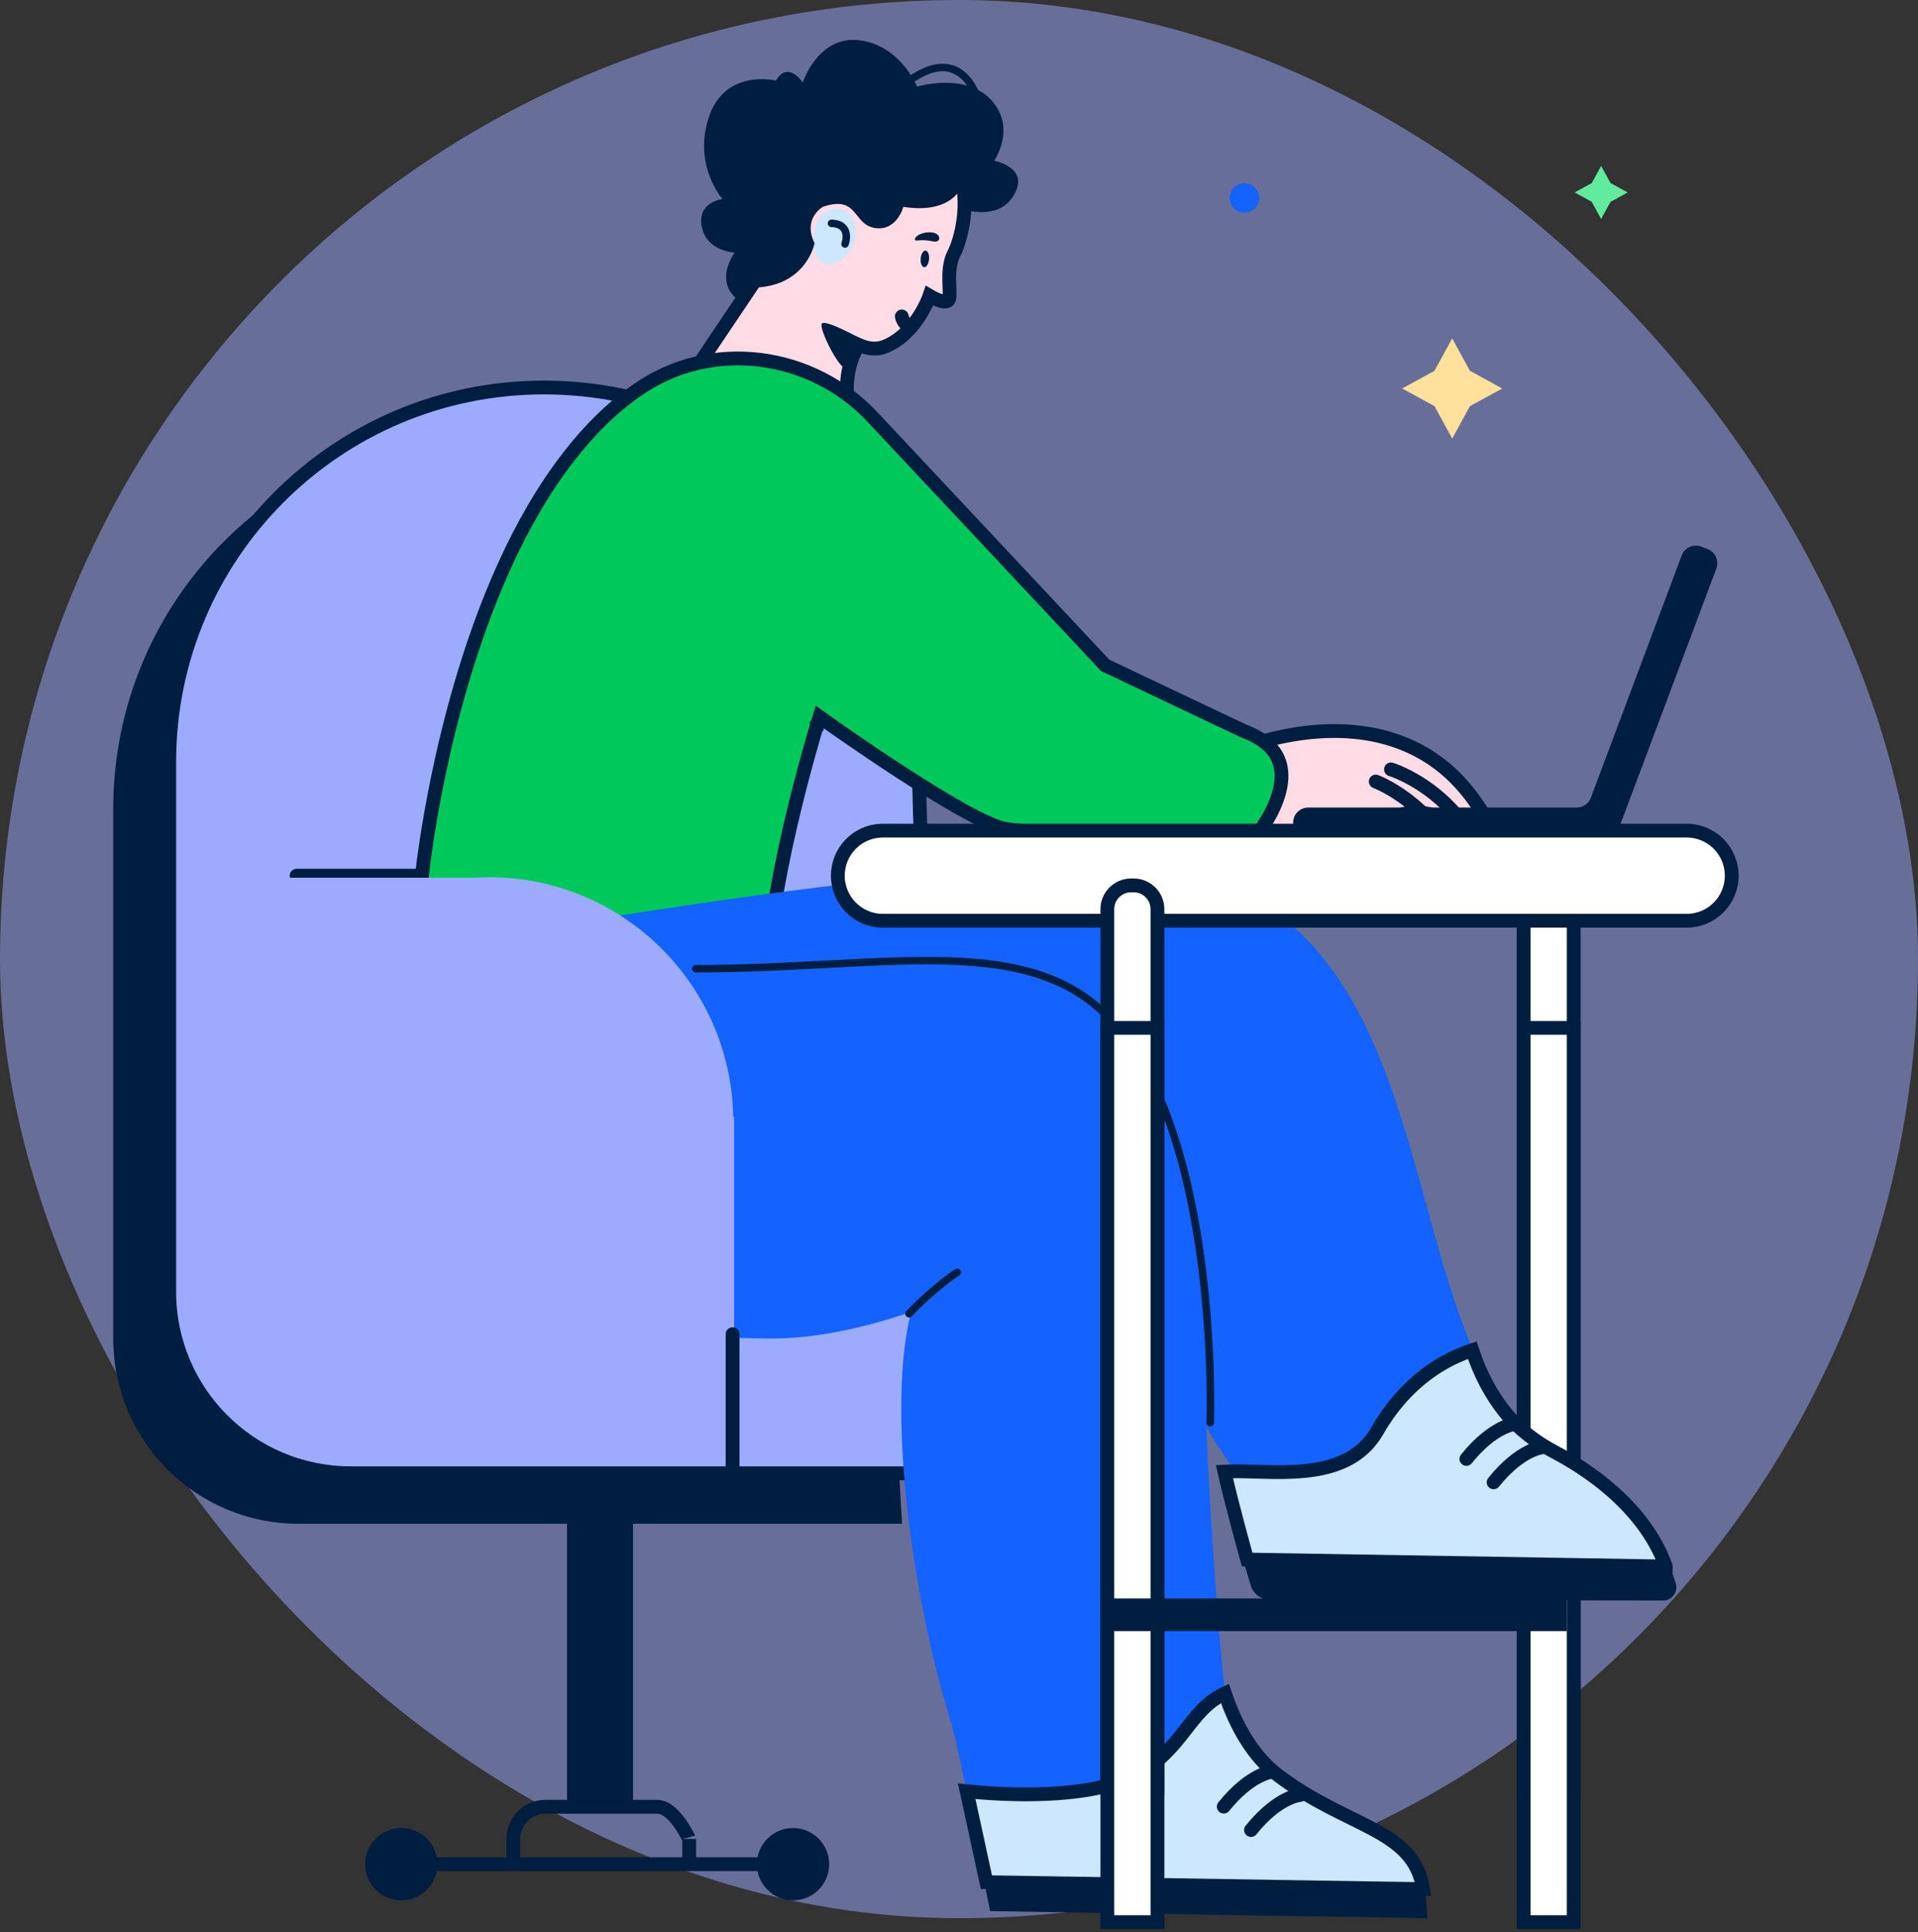
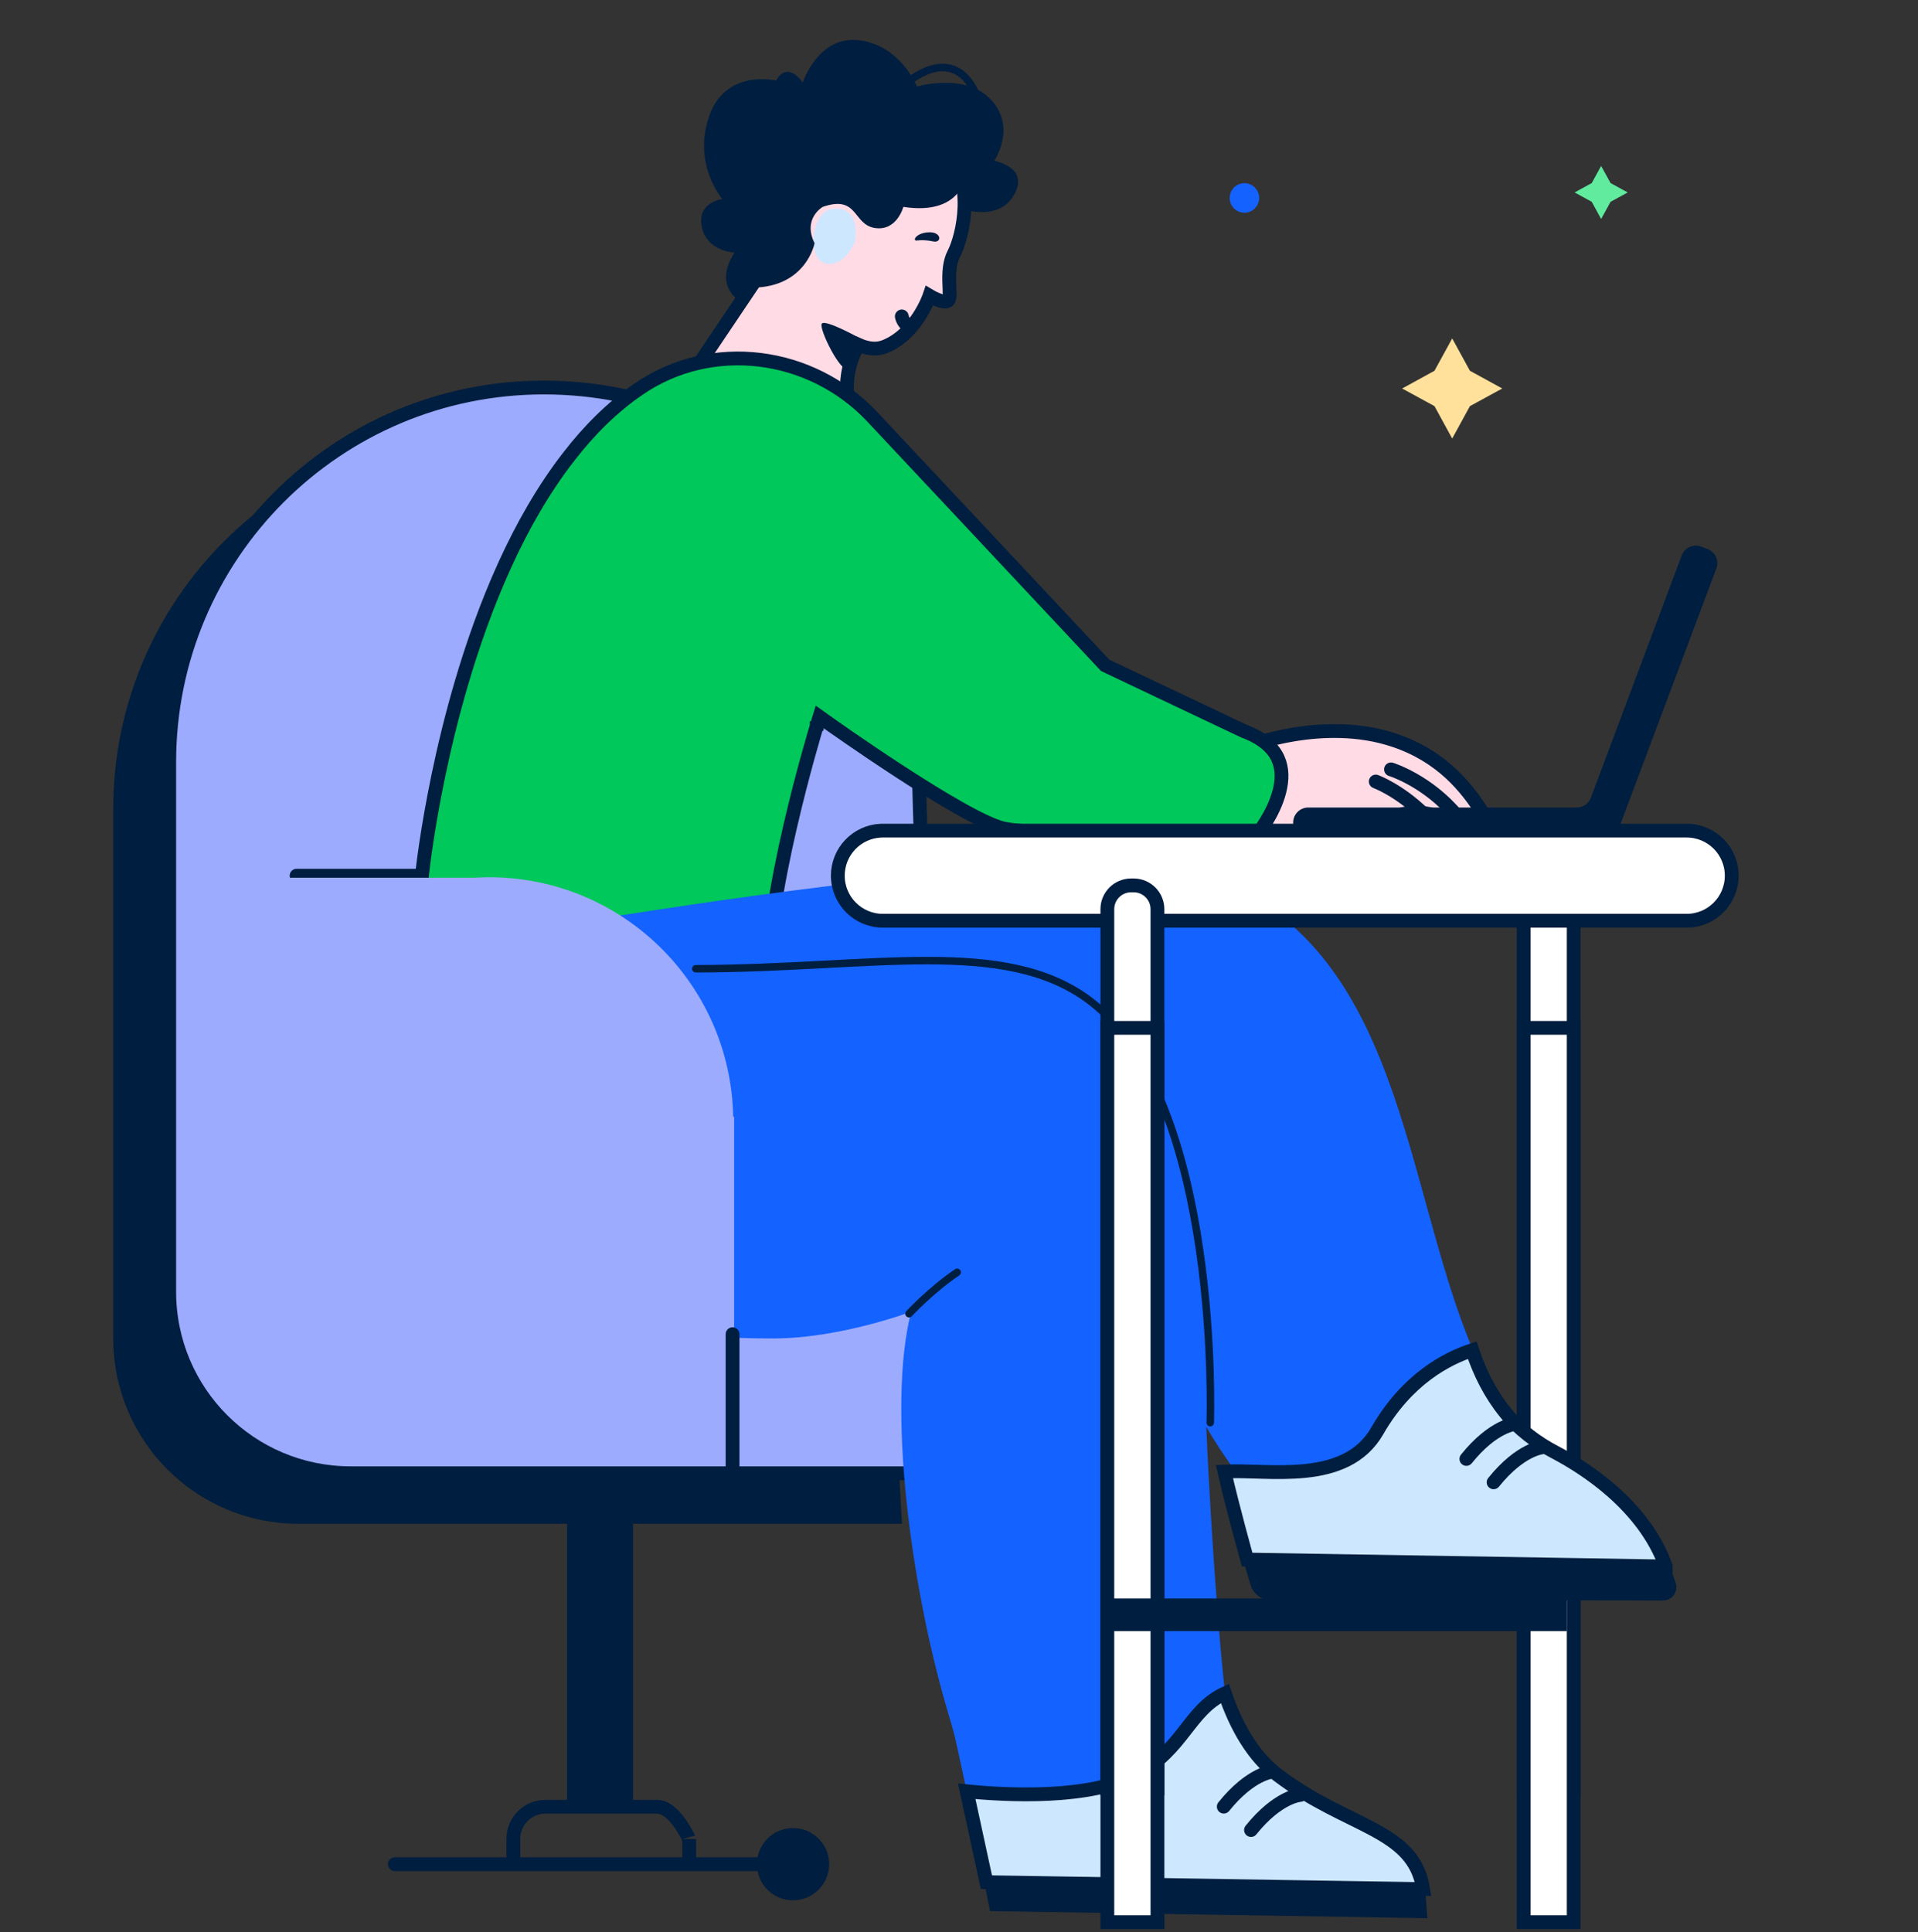
<svg xmlns="http://www.w3.org/2000/svg" width="139" height="140" viewBox="0 0 139 140" fill="none">
  <rect x="0" y="0" width="139" height="140" fill="#333333" stroke="none" />
-   <rect opacity="0.5" width="139" height="139" rx="69.5" fill="#9CABFE" />
  <path d="M65.081 110.147H21.634C14.365 110.147 8.478 104.26 8.478 96.991V58.617C8.478 43.622 20.631 31.47 35.626 31.47C50.621 31.47 62.394 43.366 62.762 57.915C63.342 80.77 65.081 110.147 65.081 110.147Z" fill="#001E3F" stroke="#001E3F" stroke-width="0.544" stroke-miterlimit="10" stroke-linecap="round" />
  <path d="M70.047 15.226C70.047 15.226 72.333 15.928 73.403 14.256C74.763 12.149 72.054 11.647 72.054 11.647C72.054 11.647 73.693 9.261 71.831 7.243C69.969 5.226 66.457 6.274 66.457 6.274C66.457 6.274 65.264 3.286 62.277 2.918C59.289 2.55 58.174 5.984 58.174 5.984C58.174 5.984 57.126 4.345 56.234 5.839C56.234 5.839 52.577 4.947 51.384 8.448C50.191 11.959 52.354 14.423 52.354 14.423C52.354 14.423 50.492 14.646 50.86 16.441C51.228 18.236 53.246 18.303 53.246 18.303C53.246 18.303 51.083 21.146 54.818 22.406C58.553 23.677 69.78 15.204 69.78 15.427" fill="#001E3F" />
  <path d="M114.05 129.6L114.05 64.159H110.419L110.419 129.6H114.05Z" fill="white" stroke="#001E3F" stroke-miterlimit="10" stroke-linecap="round" />
  <path d="M91.074 61.17C91.074 61.17 96.693 62.207 100.071 59.732C101.71 58.528 104.007 58.561 105.389 60.044C105.489 60.156 105.59 60.267 105.69 60.39C105.913 60.657 106.247 60.813 106.593 60.813C107.474 60.791 108.009 59.832 107.552 59.074C106.314 57.045 104.441 54.771 101.019 53.634C95.912 51.928 90.472 54.069 90.472 54.069C90.472 54.069 91.854 57.993 91.063 61.17H91.074Z" fill="#FFDBE5" stroke="#001E3F" stroke-miterlimit="10" stroke-linecap="round" />
  <path d="M68.866 106.758H25.419C18.15 106.758 12.263 100.871 12.263 93.602V55.228C12.263 40.233 24.416 28.081 39.411 28.081C54.406 28.081 66.179 39.976 66.547 54.526C67.126 77.381 68.866 106.758 68.866 106.758Z" fill="#9CABFE" stroke="#001E3F" stroke-miterlimit="10" stroke-linecap="round" />
  <path d="M68.487 10.889C66.258 8.749 61.375 8.582 58.509 11.402C56.737 13.142 55.354 16.352 55.756 18.805L50.928 25.985C50.928 25.985 56.703 29.296 61.408 28.75C61.408 28.75 61.129 26.698 62.233 24.993C62.846 25.26 63.471 25.361 64.073 25.138C66.414 24.246 67.362 21.436 67.362 21.436C67.362 21.436 68.421 22.072 68.722 21.771C69.023 21.47 68.476 19.63 69.134 18.37C69.792 17.11 70.728 13.041 68.499 10.889H68.487Z" fill="#FFDBE5" stroke="#001E3F" stroke-miterlimit="10" stroke-linecap="round" />
  <path d="M55.61 20.31C55.019 20.934 54.005 20.444 54.105 19.585C54.183 18.894 54.194 18.024 54.06 16.943C53.548 12.64 56.837 5.426 64.295 6.274C70.795 7.01 71.241 11.725 69.847 13.219C69.546 13.543 69.044 13.576 68.688 13.309C67.606 12.484 64.54 10.499 60.727 10.878C60.371 10.912 60.092 11.168 59.992 11.514C59.557 13.086 58.152 17.612 55.599 20.31H55.61Z" fill="#001E3F" />
  <path d="M61.943 17.545C61.943 17.545 62.5 15.193 60.605 15.115C58.71 15.025 58.431 18.838 59.847 19.095C61.252 19.34 61.943 17.545 61.943 17.545Z" fill="#CDE7FF" />
-   <path d="M61.241 17.679C61.241 17.679 61.776 16.241 60.26 16.185" stroke="#001E3F" stroke-width="0.544" stroke-miterlimit="10" stroke-linecap="round" />
-   <path d="M66.725 18.727C66.692 19.061 66.804 19.34 66.971 19.363C67.138 19.385 67.294 19.128 67.328 18.794C67.361 18.459 67.249 18.181 67.082 18.159C66.915 18.136 66.759 18.393 66.725 18.727Z" fill="#001E3F" />
  <path d="M66.402 17.434C66.402 17.434 66.938 17.345 67.606 17.489C68.264 17.645 68.264 16.82 67.361 16.832C66.447 16.843 66.101 17.422 66.413 17.434H66.402Z" fill="#001E3F" />
  <path d="M62.422 24.568C62.422 24.568 59.813 23.107 59.557 23.453C59.312 23.799 60.973 27.154 61.508 26.742C61.564 26.697 61.675 25.214 62.422 24.568Z" fill="#001E3F" />
  <path d="M65.355 22.93C65.355 22.93 65.455 23.532 65.99 23.655L65.355 22.93Z" fill="#9CABFE" />
  <path d="M65.355 22.93C65.355 22.93 65.455 23.532 65.99 23.655" stroke="#001E3F" stroke-miterlimit="10" stroke-linecap="round" />
  <path d="M45.877 131.307H41.094V106.802H45.877V131.307Z" fill="#001E3F" />
-   <path d="M29.087 137.706C27.64 137.706 26.467 136.533 26.467 135.087C26.467 133.64 27.64 132.467 29.087 132.467C30.534 132.467 31.706 133.64 31.706 135.087C31.706 136.533 30.534 137.706 29.087 137.706Z" fill="#001E3F" />
  <path d="M57.471 137.706C56.024 137.706 54.851 136.533 54.851 135.087C54.851 133.64 56.024 132.467 57.471 132.467C58.918 132.467 60.091 133.64 60.091 135.087C60.091 136.533 58.918 137.706 57.471 137.706Z" fill="#001E3F" />
  <path d="M28.619 135.087H56.992" stroke="#001E3F" stroke-miterlimit="10" stroke-linecap="round" />
  <path d="M37.203 134.507V133.258C37.203 131.965 38.24 130.928 39.522 130.928H47.627C48.909 130.928 49.946 133.314 49.946 133.258V134.563" stroke="#001E3F" stroke-miterlimit="10" stroke-linecap="round" />
  <path d="M63.238 30.229C58.816 25.505 51.575 24.548 46.272 28.202V28.203C44.372 29.506 42.691 31.183 41.211 33.102L41.21 33.104C37.536 37.826 35.066 43.961 33.438 49.507C32.014 54.354 31.242 58.721 30.867 61.243L30.73 62.207C30.675 62.621 30.637 62.944 30.612 63.162C30.6 63.271 30.591 63.355 30.585 63.41C30.582 63.438 30.579 63.459 30.578 63.473C30.578 63.479 30.578 63.484 30.577 63.487V63.492L30.476 64.549L30.399 64.472C29.998 69.425 29.751 73.934 29.605 77.275C29.528 79.068 29.478 80.525 29.448 81.532C29.435 81.994 29.425 82.362 29.419 82.624L53.749 84.424C53.817 84.241 53.91 83.988 54.017 83.673C54.254 82.974 54.567 81.972 54.862 80.772C55.455 78.365 55.975 75.179 55.714 72.016C55.444 68.828 56.328 63.95 57.256 59.926C57.723 57.902 58.206 56.074 58.572 54.751C58.755 54.09 58.909 53.554 59.018 53.184C59.072 52.999 59.115 52.855 59.145 52.757C59.159 52.708 59.17 52.671 59.178 52.646C59.182 52.633 59.184 52.623 59.187 52.616C59.187 52.613 59.188 52.611 59.188 52.609L59.19 52.608V52.607L59.393 51.943L59.958 52.346L59.96 52.347C59.961 52.348 59.963 52.349 59.965 52.351C59.969 52.354 59.976 52.359 59.985 52.365C60.004 52.378 60.032 52.398 60.067 52.423C60.139 52.474 60.246 52.55 60.383 52.646C60.656 52.837 61.05 53.113 61.532 53.445C62.497 54.111 63.815 55.006 65.227 55.924C66.639 56.842 68.141 57.781 69.476 58.535C70.828 59.3 71.957 59.845 72.644 60.016C73.346 60.19 74.859 60.301 76.795 60.361C78.71 60.421 80.982 60.429 83.163 60.414C85.343 60.399 87.429 60.359 88.97 60.324C89.74 60.307 90.374 60.29 90.815 60.278C91.002 60.272 91.154 60.268 91.268 60.265C91.282 60.246 91.297 60.225 91.314 60.203C91.429 60.045 91.588 59.813 91.761 59.529C92.11 58.957 92.504 58.187 92.717 57.364C92.93 56.541 92.951 55.707 92.616 54.967C92.286 54.237 91.571 53.513 90.14 52.976L90.12 52.968L90.102 52.959L80.179 48.255L80.094 48.214L80.028 48.145L71.243 38.769L63.238 30.229Z" fill="#00C85A" stroke="#001E3F" />
  <path d="M103.126 136.893L71.485 136.391L70.058 129.802L69.378 126.647C69.211 125.855 68.999 125.075 68.765 124.306C66.034 115.23 64.25 101.986 66.034 95.051C66.034 95.051 60.905 96.991 56.022 96.991C47.504 96.991 34.973 95.519 30.335 87.448C25.787 79.521 29.9 68.907 29.9 68.907C29.9 68.907 77.104 59.999 87.428 63.5C101.598 68.316 101.665 85.787 106.749 97.838C105.634 99.41 102.334 100.235 102.836 104.528C103.382 109.121 99.781 112.967 97.406 114.963C94.485 112.477 90.316 108.407 87.417 103.39C87.417 103.39 87.874 114.216 88.777 122.711C89.056 125.287 90.84 127.282 92.612 128.631C97.719 132.5 102.468 132.5 103.148 136.893H103.126Z" fill="#1462FF" />
  <path d="M87.707 103.09C87.707 103.09 88.532 79.755 79 72.531C72.857 67.871 63.224 70.178 50.425 70.201" stroke="#001E3F" stroke-width="0.544" stroke-miterlimit="10" stroke-linecap="round" />
  <path d="M30.079 63.456H21.494" stroke="#001E3F" stroke-miterlimit="10" stroke-linecap="round" />
  <path d="M53.135 80.926C52.956 71.305 45.096 63.567 35.442 63.567C35.107 63.567 34.762 63.578 34.427 63.601H18.518V73.668H19.443C18.351 75.976 17.726 78.551 17.726 81.272C17.726 91.049 25.653 98.976 35.431 98.976C35.564 98.976 35.698 98.976 35.832 98.976V101.852H53.202V80.926H53.135Z" fill="#9CABFE" />
  <path d="M65.878 95.196C65.878 95.196 67.495 93.457 69.368 92.197" stroke="#001E3F" stroke-width="0.544" stroke-miterlimit="10" stroke-linecap="round" />
  <path d="M117.151 60.479L124.387 41.192C124.598 40.635 124.309 39.999 123.751 39.787L123.283 39.609C122.725 39.397 122.09 39.687 121.878 40.244L115.289 57.815C115.133 58.238 114.721 58.517 114.275 58.517H94.809C94.207 58.517 93.716 59.008 93.716 59.61C93.716 60.212 94.207 60.702 94.809 60.702H117.062H117.14V60.479H117.151Z" fill="#001E3F" />
  <path d="M100.807 55.752C100.807 55.752 103.461 56.566 105.601 59.141L100.807 55.752Z" fill="#9CABFE" />
  <path d="M100.807 55.752C100.807 55.752 103.461 56.566 105.601 59.141" stroke="#001E3F" stroke-miterlimit="10" stroke-linecap="round" />
-   <path d="M99.704 56.633C99.704 56.633 101.32 57.224 103.093 58.918L99.704 56.633Z" fill="#9CABFE" />
  <path d="M99.704 56.633C99.704 56.633 101.32 57.224 103.093 58.918" stroke="#001E3F" stroke-miterlimit="10" stroke-linecap="round" />
  <path d="M53.09 96.679V106.579" stroke="#001E3F" stroke-miterlimit="10" stroke-linecap="round" />
  <path d="M103.126 136.893L71.486 136.391L70.058 129.802C72.879 130.092 79.033 130.426 82.434 128.553C85.767 126.714 86.18 123.904 88.766 122.711C89.602 125.164 90.829 127.282 92.601 128.631C97.707 132.5 102.457 132.5 103.137 136.893H103.126Z" fill="#CDE7FF" stroke="#001E3F" stroke-miterlimit="10" stroke-linecap="round" />
  <path d="M71.308 136.269L71.754 138.487L103.439 139L103.283 136.848L71.308 136.269Z" fill="#001E3F" />
  <path d="M63.983 60.191L63.815 60.195C62.09 60.282 60.718 61.709 60.718 63.455C60.718 65.259 62.179 66.721 63.983 66.721H122.236C124.039 66.721 125.5 65.259 125.5 63.455C125.5 61.652 124.039 60.191 122.236 60.191H63.983Z" fill="white" stroke="#001E3F" stroke-miterlimit="10" stroke-linecap="round" />
  <path d="M83.882 129.6L83.882 65.886C83.882 64.93 83.111 64.159 82.155 64.159H81.978C81.021 64.159 80.251 64.93 80.251 65.886L80.251 129.6H83.882Z" fill="white" stroke="#001E3F" stroke-miterlimit="10" stroke-linecap="round" />
  <path d="M114.05 139.288L114.05 74.484H110.419L110.419 139.288H114.05Z" fill="white" stroke="#001E3F" stroke-miterlimit="10" stroke-linecap="round" />
  <path d="M83.882 139.288L83.882 74.484H80.251L80.251 139.288H83.882Z" fill="white" stroke="#001E3F" stroke-miterlimit="10" stroke-linecap="round" />
  <path d="M70.037 12.45C70.037 12.45 69.914 15.672 65.466 14.992C65.466 14.992 64.998 16.776 63.392 16.519C61.787 16.263 62.21 14.1 59.624 14.992C59.624 14.992 58.141 15.839 59.033 17.623C59.033 17.623 58.442 20.8 54.54 20.845C50.638 20.89 57.205 8.604 59.958 8.18C62.712 7.756 69.87 7.21 70.037 12.461V12.45Z" fill="#001E3F" />
  <path d="M70.962 7.723C71.062 7.689 69.959 2.695 65.622 6.051" stroke="#001E3F" stroke-width="0.544" stroke-miterlimit="10" stroke-linecap="round" />
-   <path d="M80.683 115.833H113.55V118.196H80.683V115.833Z" fill="#001E3F" />
+   <path d="M80.683 115.833H113.55V118.196H80.683Z" fill="#001E3F" />
  <path d="M120.719 113.514L90.383 113.012C90.383 113.012 89.324 109.222 88.733 106.635C91.832 106.445 97.518 107.694 99.815 103.681C101.967 99.935 104.854 98.441 106.694 97.839C107.24 99.489 108.009 101.016 109.091 102.354C110.072 103.58 111.354 104.539 112.748 105.264C114.777 106.334 119.136 109.065 120.719 113.503V113.514Z" fill="#CDE7FF" stroke="#001E3F" stroke-miterlimit="10" stroke-linecap="round" />
  <path d="M121.02 113.525L90.093 113.046L90.639 114.874C90.829 115.51 91.409 115.933 92.067 115.944L120.529 115.978C121.198 115.978 121.655 115.32 121.432 114.685L121.02 113.525Z" fill="#001E3F" />
  <path d="M111.811 104.874C111.811 104.874 110.217 104.963 108.243 107.415" stroke="#001E3F" stroke-miterlimit="10" stroke-linecap="round" />
  <path d="M109.838 103.179C109.838 103.179 108.243 103.268 106.27 105.721" stroke="#001E3F" stroke-miterlimit="10" stroke-linecap="round" />
  <path d="M94.23 130.07C94.23 130.07 92.635 130.159 90.662 132.612" stroke="#001E3F" stroke-miterlimit="10" stroke-linecap="round" />
  <path d="M92.256 128.375C92.256 128.375 90.662 128.464 88.688 130.917" stroke="#001E3F" stroke-miterlimit="10" stroke-linecap="round" />
  <path d="M105.243 24.524L103.959 26.868L101.616 28.152L103.959 29.43L105.243 31.779L106.527 29.43L108.87 28.152L106.527 26.868L105.243 24.524Z" fill="#FFE19C" />
  <path d="M89.115 14.345C89.115 14.938 89.597 15.415 90.185 15.415C90.774 15.415 91.255 14.933 91.255 14.345C91.255 13.756 90.774 13.274 90.185 13.274C89.597 13.274 89.115 13.756 89.115 14.345Z" fill="#1462FF" />
  <path d="M116.036 12.024L115.356 13.266L114.115 13.945L115.356 14.625L116.036 15.871L116.721 14.625L117.962 13.945L116.721 13.266L116.036 12.024Z" fill="#60EB9F" />
</svg>